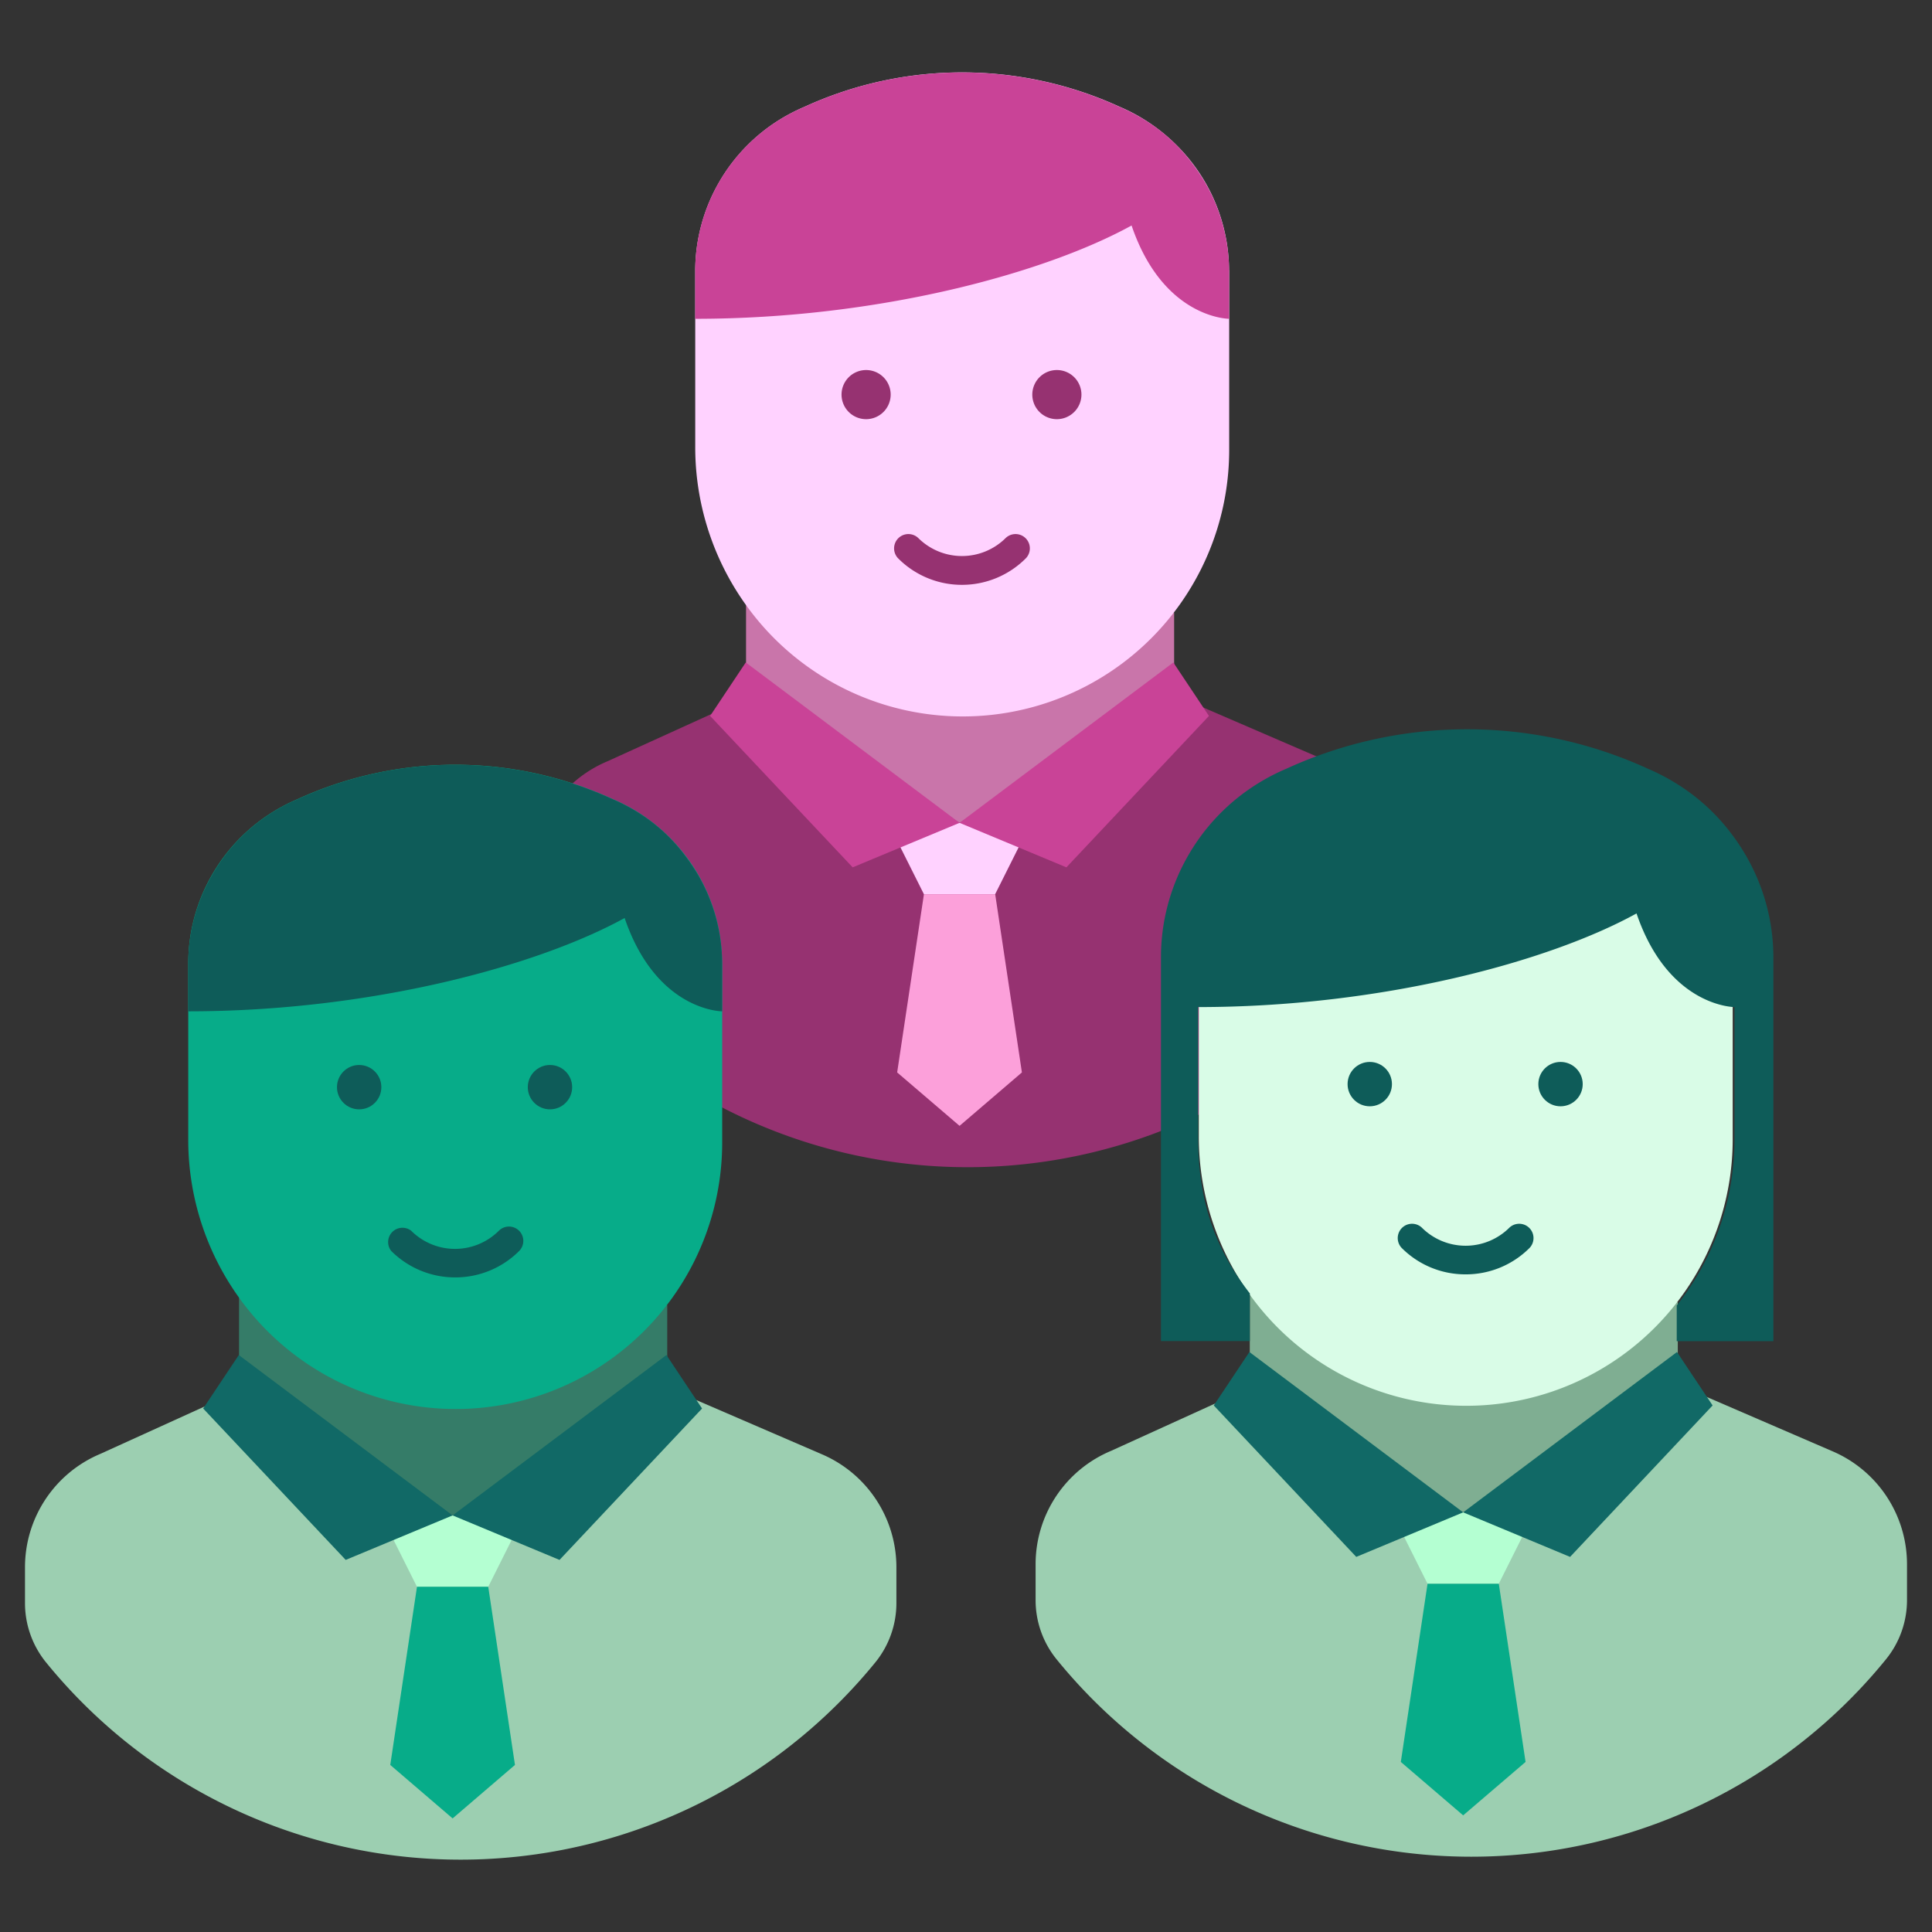
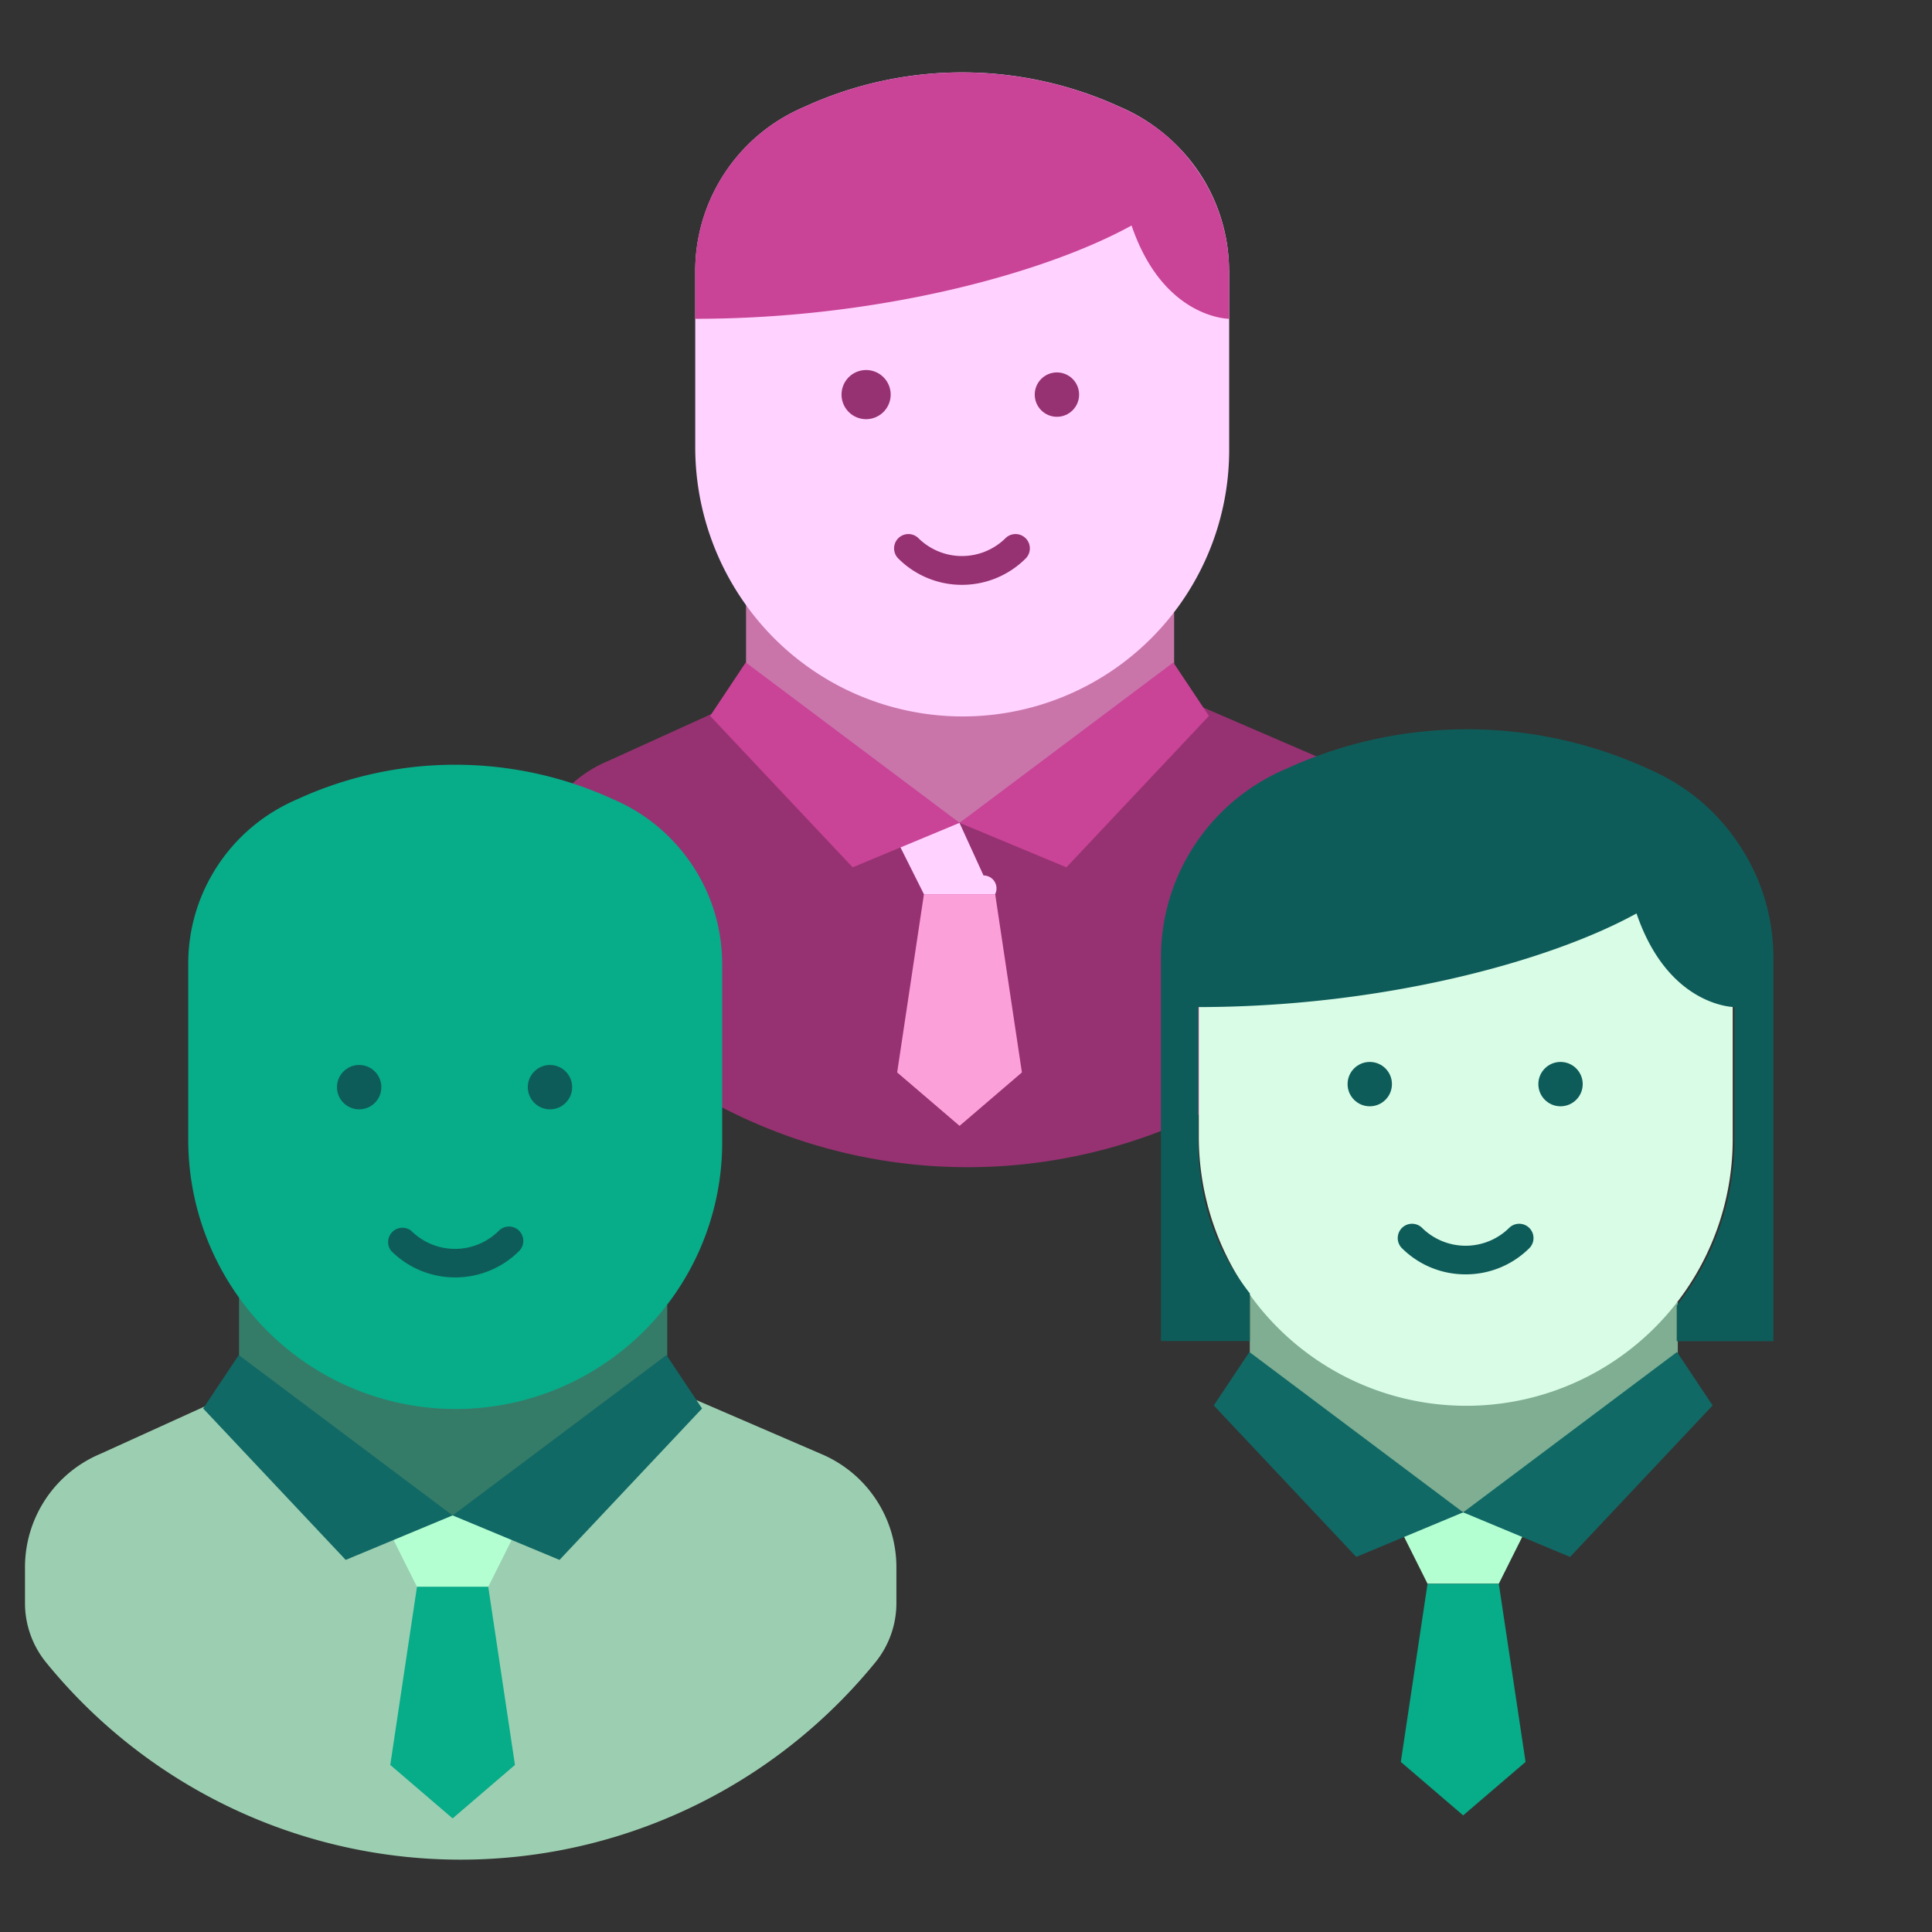
<svg xmlns="http://www.w3.org/2000/svg" viewBox="0 0 405 405">
  <rect x="0" y="0" width="405" height="405" fill="#333333" stroke="none" />
  <title>company</title>
  <g id="environemental-zone">
    <rect x="0.2" y="0.26" width="404.47" height="404.47" style="fill:none" />
  </g>
  <g id="company">
    <path d="M246.13,145.68l32.23,13.91a25.79,25.79,0,0,1,15.82,23.78v7.47a19.61,19.61,0,0,1-4.38,12.42,112,112,0,0,1-173.92,0,19.66,19.66,0,0,1-4.37-12.42v-7.47a25.79,25.79,0,0,1,15.82-23.78l30.59-13.91,43.23,26.81Z" style="fill:#963271" />
    <polygon points="246.13 128.41 246.13 146.49 201.15 172.49 156.39 146.49 156.39 126.88 246.13 128.41" style="fill:#c975aa" />
-     <path d="M201.15,172.52H190.61a2.72,2.72,0,0,0-2.44,3.93l5.51,11h14.93l5.51-11a2.72,2.72,0,0,0-2.44-3.93Z" style="fill:#ffd2ff" />
+     <path d="M201.15,172.52H190.61a2.72,2.72,0,0,0-2.44,3.93l5.51,11h14.93a2.72,2.72,0,0,0-2.44-3.93Z" style="fill:#ffd2ff" />
    <polygon points="201.15 236.01 188.07 224.81 193.68 187.46 208.62 187.46 214.22 224.81 201.15 236.01" style="fill:#fca0da" />
    <polygon points="156.33 138.87 148.86 150.08 178.74 181.82 201.15 172.49 156.33 138.87" style="fill:#c94397" />
    <polygon points="245.96 138.87 253.43 150.08 223.55 181.82 201.15 172.49 245.96 138.87" style="fill:#c94397" />
    <path d="M257.65,56.64a37.28,37.28,0,0,0-4.92-18.29h0a38,38,0,0,0-13.15-13.47,36.94,36.94,0,0,0-4.85-2.49,79.28,79.28,0,0,0-66.09,0A38.48,38.48,0,0,0,163.57,25a37.39,37.39,0,0,0-12.92,13.35h0a37.29,37.29,0,0,0-4.91,18.54V93.72a56.75,56.75,0,0,0,12,34.93,55.86,55.86,0,0,0,99.93-34.34V56.64Z" style="fill:#ffd2ff" />
    <path d="M201.66,122.6A18.83,18.83,0,0,1,188.23,117a3,3,0,0,1,4.24-4.24,13,13,0,0,0,18.37,0,3,3,0,0,1,4.24,4.24A18.87,18.87,0,0,1,201.66,122.6Z" style="fill:#963271" />
    <circle cx="181.56" cy="82.72" r="4.65" style="fill:#963271" />
    <path d="M181.56,87.87a5.15,5.15,0,1,1,5.15-5.15A5.16,5.16,0,0,1,181.56,87.87Zm0-9.29a4.15,4.15,0,1,0,4.15,4.14A4.15,4.15,0,0,0,181.56,78.58Z" style="fill:#963271" />
    <circle cx="221.56" cy="82.72" r="4.65" style="fill:#963271" />
-     <path d="M221.56,87.87a5.15,5.15,0,1,1,5.14-5.15A5.16,5.16,0,0,1,221.56,87.87Zm0-9.29a4.15,4.15,0,1,0,4.14,4.14A4.15,4.15,0,0,0,221.56,78.58Z" style="fill:#963271" />
    <path d="M257.65,56.73a37.27,37.27,0,0,0-4.91-18.27v0a41,41,0,0,0-2.65-4v0a36.36,36.36,0,0,0-10.55-9.58,39.53,39.53,0,0,0-4.85-2.48,79.26,79.26,0,0,0-66.06,0A39,39,0,0,0,163.56,25a37.39,37.39,0,0,0-12.92,13.35h0a37.22,37.22,0,0,0-4.91,18.53v9.95c38.53,0,73.45-9.63,91.48-19.56,6.65,19.55,20.44,19.56,20.44,19.56V56.73Z" style="fill:#c94397" />
-     <path d="M351.71,290.22l32.23,13.92a25.77,25.77,0,0,1,15.82,23.77v7.47a19.67,19.67,0,0,1-4.38,12.42,112,112,0,0,1-173.92,0,19.66,19.66,0,0,1-4.37-12.42v-7.47a25.75,25.75,0,0,1,15.82-23.77l30.59-13.92L306.72,317Z" style="fill:#9ccfb1" />
    <polygon points="351.71 272.94 351.71 291.03 306.72 317.03 261.99 291.03 261.99 271.12 351.71 272.94" style="fill:#7fae92" />
    <path d="M306.72,317.06H296.18a2.72,2.72,0,0,0-2.43,3.93l5.5,11h14.94l5.5-11a2.71,2.71,0,0,0-2.43-3.93Z" style="fill:#b4ffd2" />
    <polygon points="306.72 380.55 293.65 369.35 299.25 332 314.19 332 319.8 369.35 306.72 380.55" style="fill:#07ac89" />
    <polygon points="261.91 283.42 254.44 294.62 284.31 326.37 306.72 317.03 261.91 283.42" style="fill:#116966" />
    <polygon points="351.54 283.42 359.01 294.62 329.13 326.37 306.72 317.03 351.54 283.42" style="fill:#116966" />
    <path d="M363.22,201.18a37.1,37.1,0,0,0-4.91-18.28v0a37.83,37.83,0,0,0-18-16,79.28,79.28,0,0,0-66.09,0,38.48,38.48,0,0,0-5.07,2.61,37.5,37.5,0,0,0-12.93,13.35h0a37.26,37.26,0,0,0-4.92,18.53v36.83a56.76,56.76,0,0,0,12,34.93,55.85,55.85,0,0,0,99.92-34.33V201.69c0-.09,0-.17,0-.26S363.22,201.26,363.22,201.18Z" style="fill:#d9fce7" />
    <path d="M307.23,267.14a18.82,18.82,0,0,1-13.42-5.56,3,3,0,0,1,4.24-4.24,13,13,0,0,0,18.37,0,3,3,0,0,1,4.24,4.24A18.85,18.85,0,0,1,307.23,267.14Z" style="fill:#0e5c59" />
    <circle cx="287.14" cy="227.26" r="4.65" style="fill:#0e5c59" />
    <circle cx="327.13" cy="227.26" r="4.65" style="fill:#0e5c59" />
    <path d="M262,271.12v10H243.37V200.73A42.73,42.73,0,0,1,249,179.47h0a42.86,42.86,0,0,1,14.83-15.32,43.67,43.67,0,0,1,5.81-3,91,91,0,0,1,75.82,0A43.4,43.4,0,0,1,351,164a42.11,42.11,0,0,1,12.12,11v0a45.16,45.16,0,0,1,3,4.56v0a42.66,42.66,0,0,1,5.63,21c0,.1,0,.2,0,.29s0,.2,0,.3v80H351.49v-7.49a56,56,0,0,0,12.11-34.82V211.11s-13.85,0-20.54-19.63c-18.11,10-53.19,19.63-91.91,19.63v27.13c0,13.17,3.29,23.17,10.84,32.88Z" style="fill:#0e5c59" />
    <path d="M139.87,290.86l32.22,13.91a25.77,25.77,0,0,1,15.82,23.78V336a19.68,19.68,0,0,1-4.37,12.42A112.75,112.75,0,0,1,169.3,363,112,112,0,0,1,9.62,348.44,19.71,19.71,0,0,1,5.24,336v-7.46a25.78,25.78,0,0,1,15.82-23.78l30.6-13.91,43.22,26.8Z" style="fill:#9ccfb1" />
    <polygon points="139.87 273.58 139.87 291.66 94.88 317.67 50.11 291.66 50.11 272.03 139.87 273.58" style="fill:#357c68" />
    <path d="M94.88,317.7H84.34a2.71,2.71,0,0,0-2.43,3.93l5.5,11h14.94l5.5-11a2.71,2.71,0,0,0-2.43-3.93Z" style="fill:#b4ffd2" />
    <polygon points="94.88 381.19 81.81 369.98 87.41 332.63 102.35 332.63 107.95 369.98 94.88 381.19" style="fill:#07ac89" />
    <polygon points="50.06 284.05 42.59 295.26 72.47 327 94.88 317.67 50.06 284.05" style="fill:#116966" />
    <polygon points="139.7 284.05 147.17 295.26 117.29 327 94.88 317.67 139.7 284.05" style="fill:#116966" />
    <path d="M151.38,201.81a37.23,37.23,0,0,0-4.91-18.28h0A38,38,0,0,0,133.32,170a38.83,38.83,0,0,0-4.85-2.48,79.35,79.35,0,0,0-66.1,0,39.18,39.18,0,0,0-5.07,2.62,37.39,37.39,0,0,0-12.92,13.35h0a37.19,37.19,0,0,0-4.92,18.54V238.9a56.75,56.75,0,0,0,12,34.93,55.86,55.86,0,0,0,99.93-34.34V202.32c0-.08,0-.17,0-.25S151.38,201.9,151.38,201.81Z" style="fill:#07ac89" />
    <path d="M95.39,267.78A18.91,18.91,0,0,1,82,262.22,3,3,0,0,1,86.2,258a13,13,0,0,0,18.37,0,3,3,0,0,1,4.25,4.25A18.91,18.91,0,0,1,95.39,267.78Z" style="fill:#0e5c59" />
    <circle cx="75.29" cy="227.9" r="4.65" style="fill:#0e5c59" />
    <circle cx="115.29" cy="227.9" r="4.65" style="fill:#0e5c59" />
-     <path d="M151.38,201.9a37.22,37.22,0,0,0-4.91-18.27h0a39.29,39.29,0,0,0-2.65-4v0A36.36,36.36,0,0,0,133.26,170a37.52,37.52,0,0,0-4.85-2.48,79.24,79.24,0,0,0-66,0,39.12,39.12,0,0,0-5.07,2.61,37.37,37.37,0,0,0-12.91,13.35h0A37.12,37.12,0,0,0,39.46,202v10c38.54,0,73.45-9.63,91.48-19.56C137.6,212,151.38,212,151.38,212v-9.59c0-.08,0-.17,0-.25S151.38,202,151.38,201.9Z" style="fill:#0e5c59" />
  </g>
</svg>